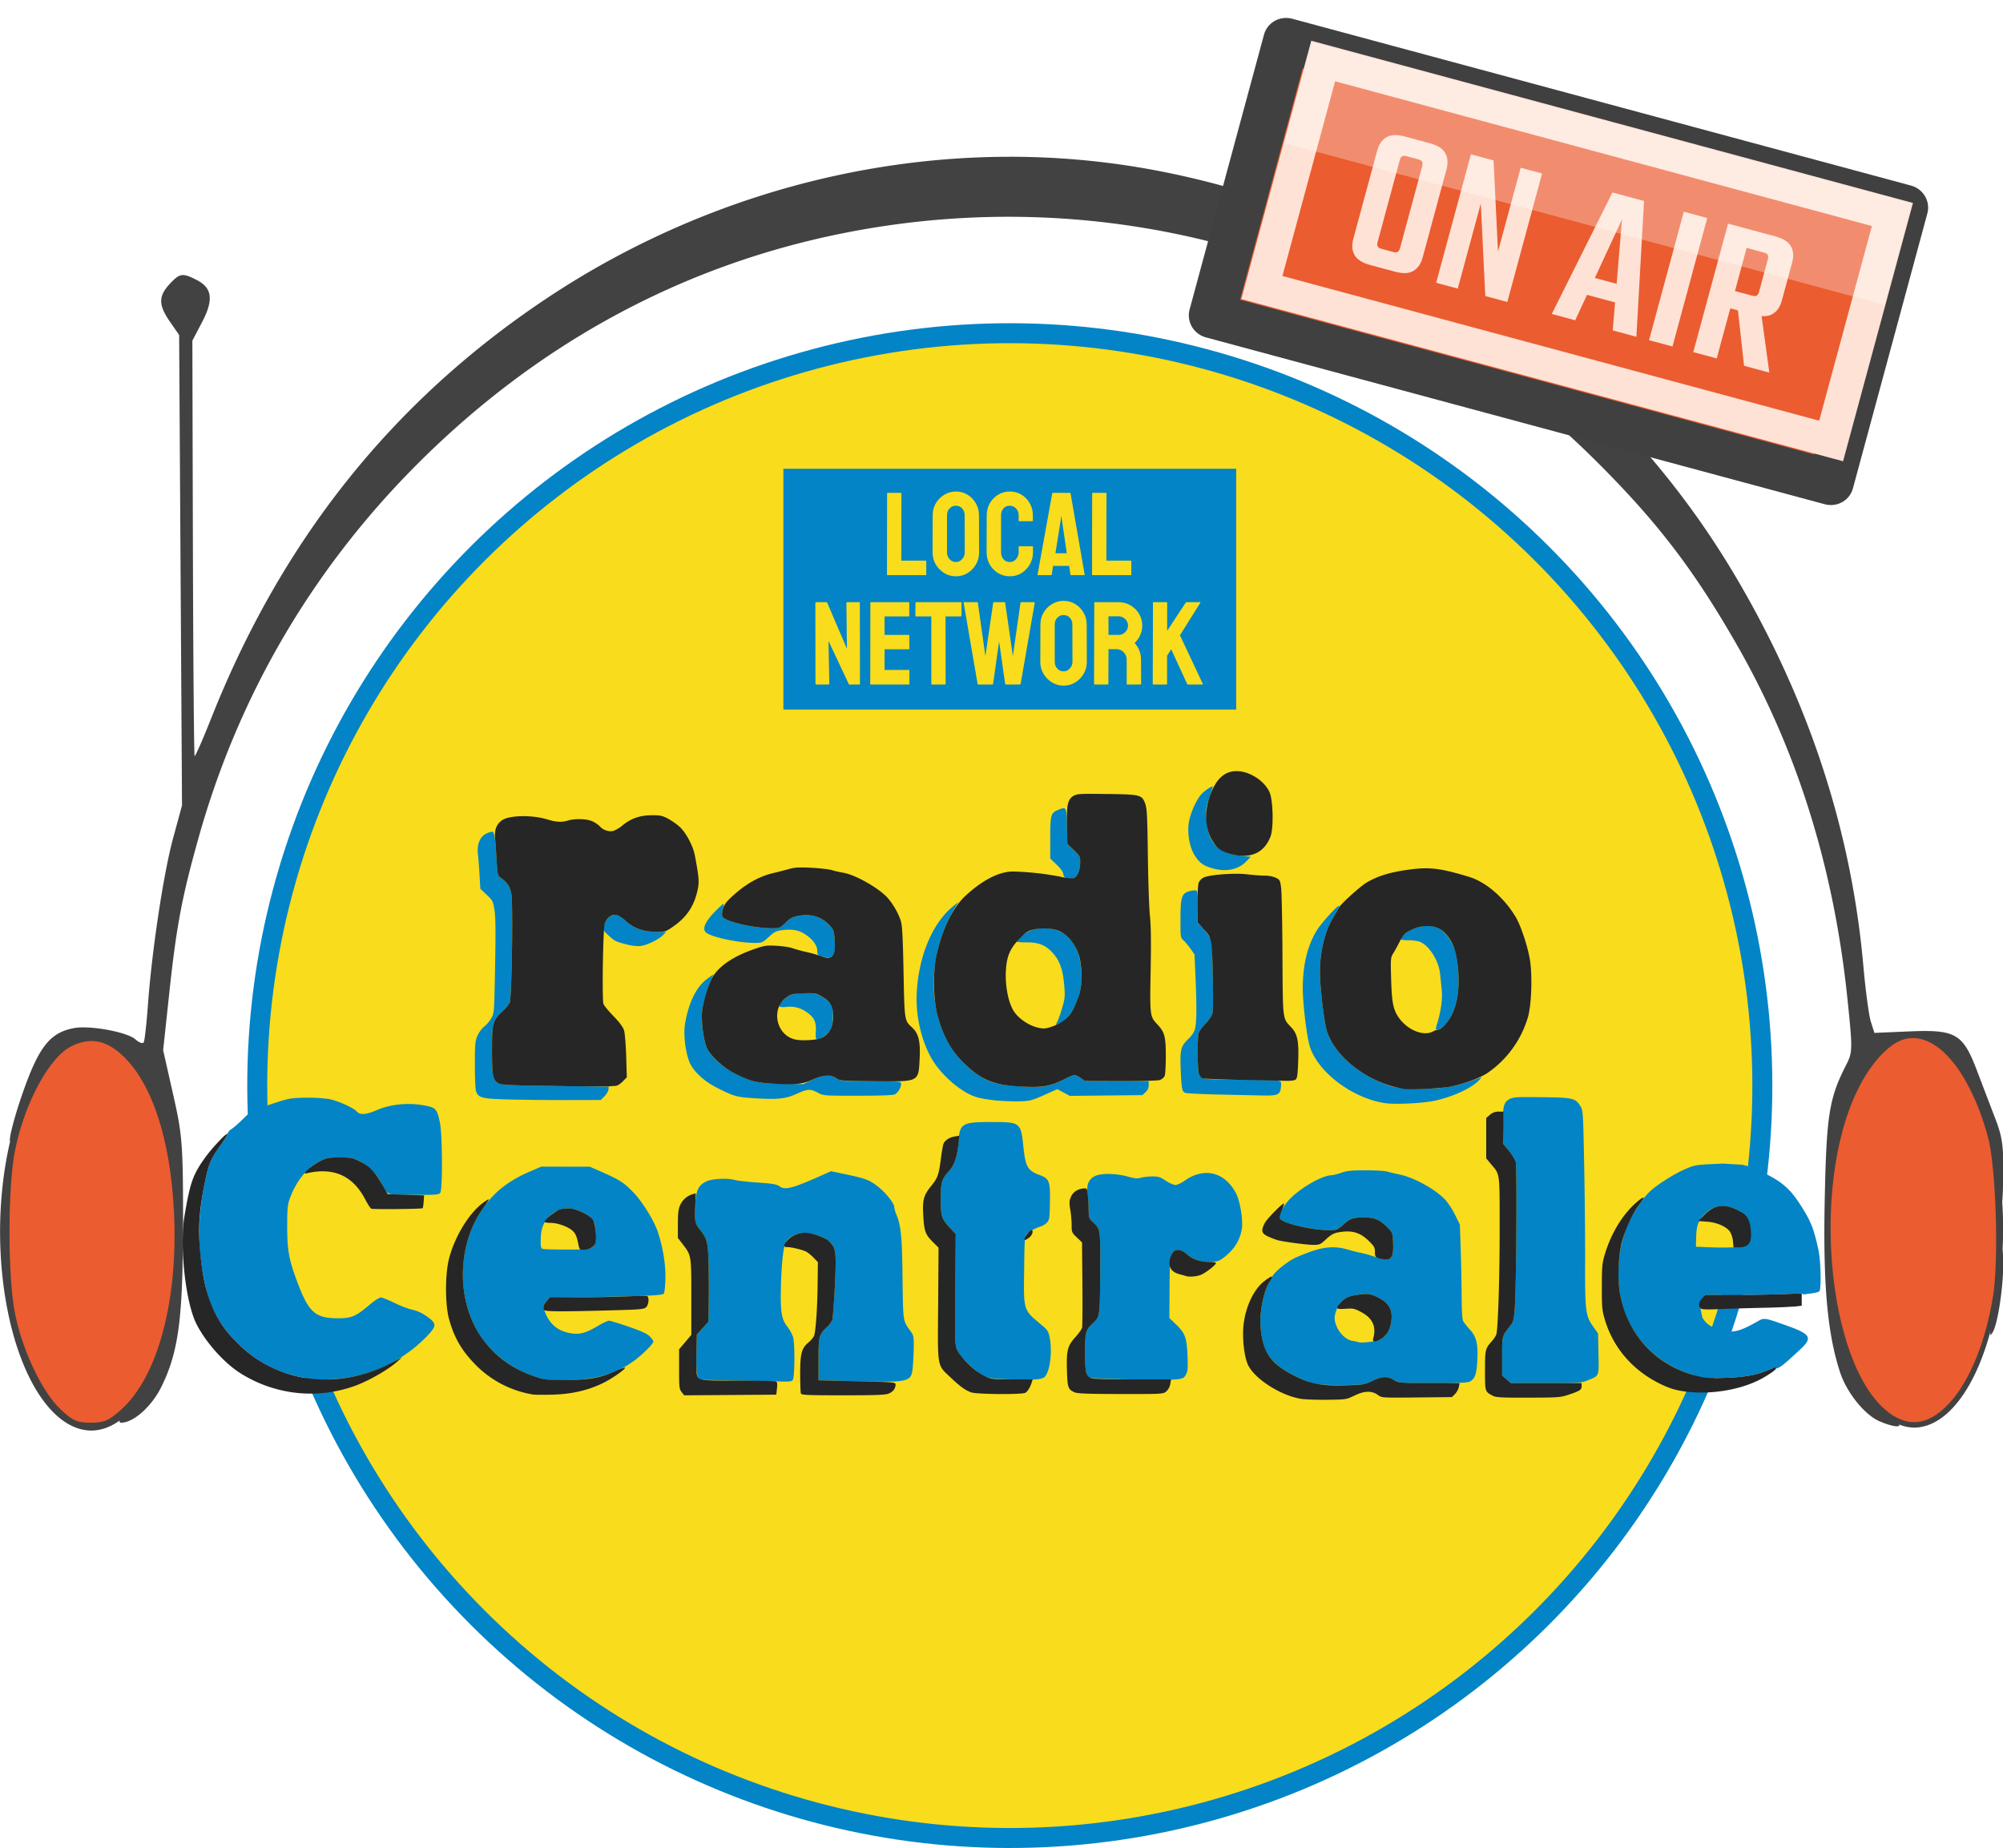
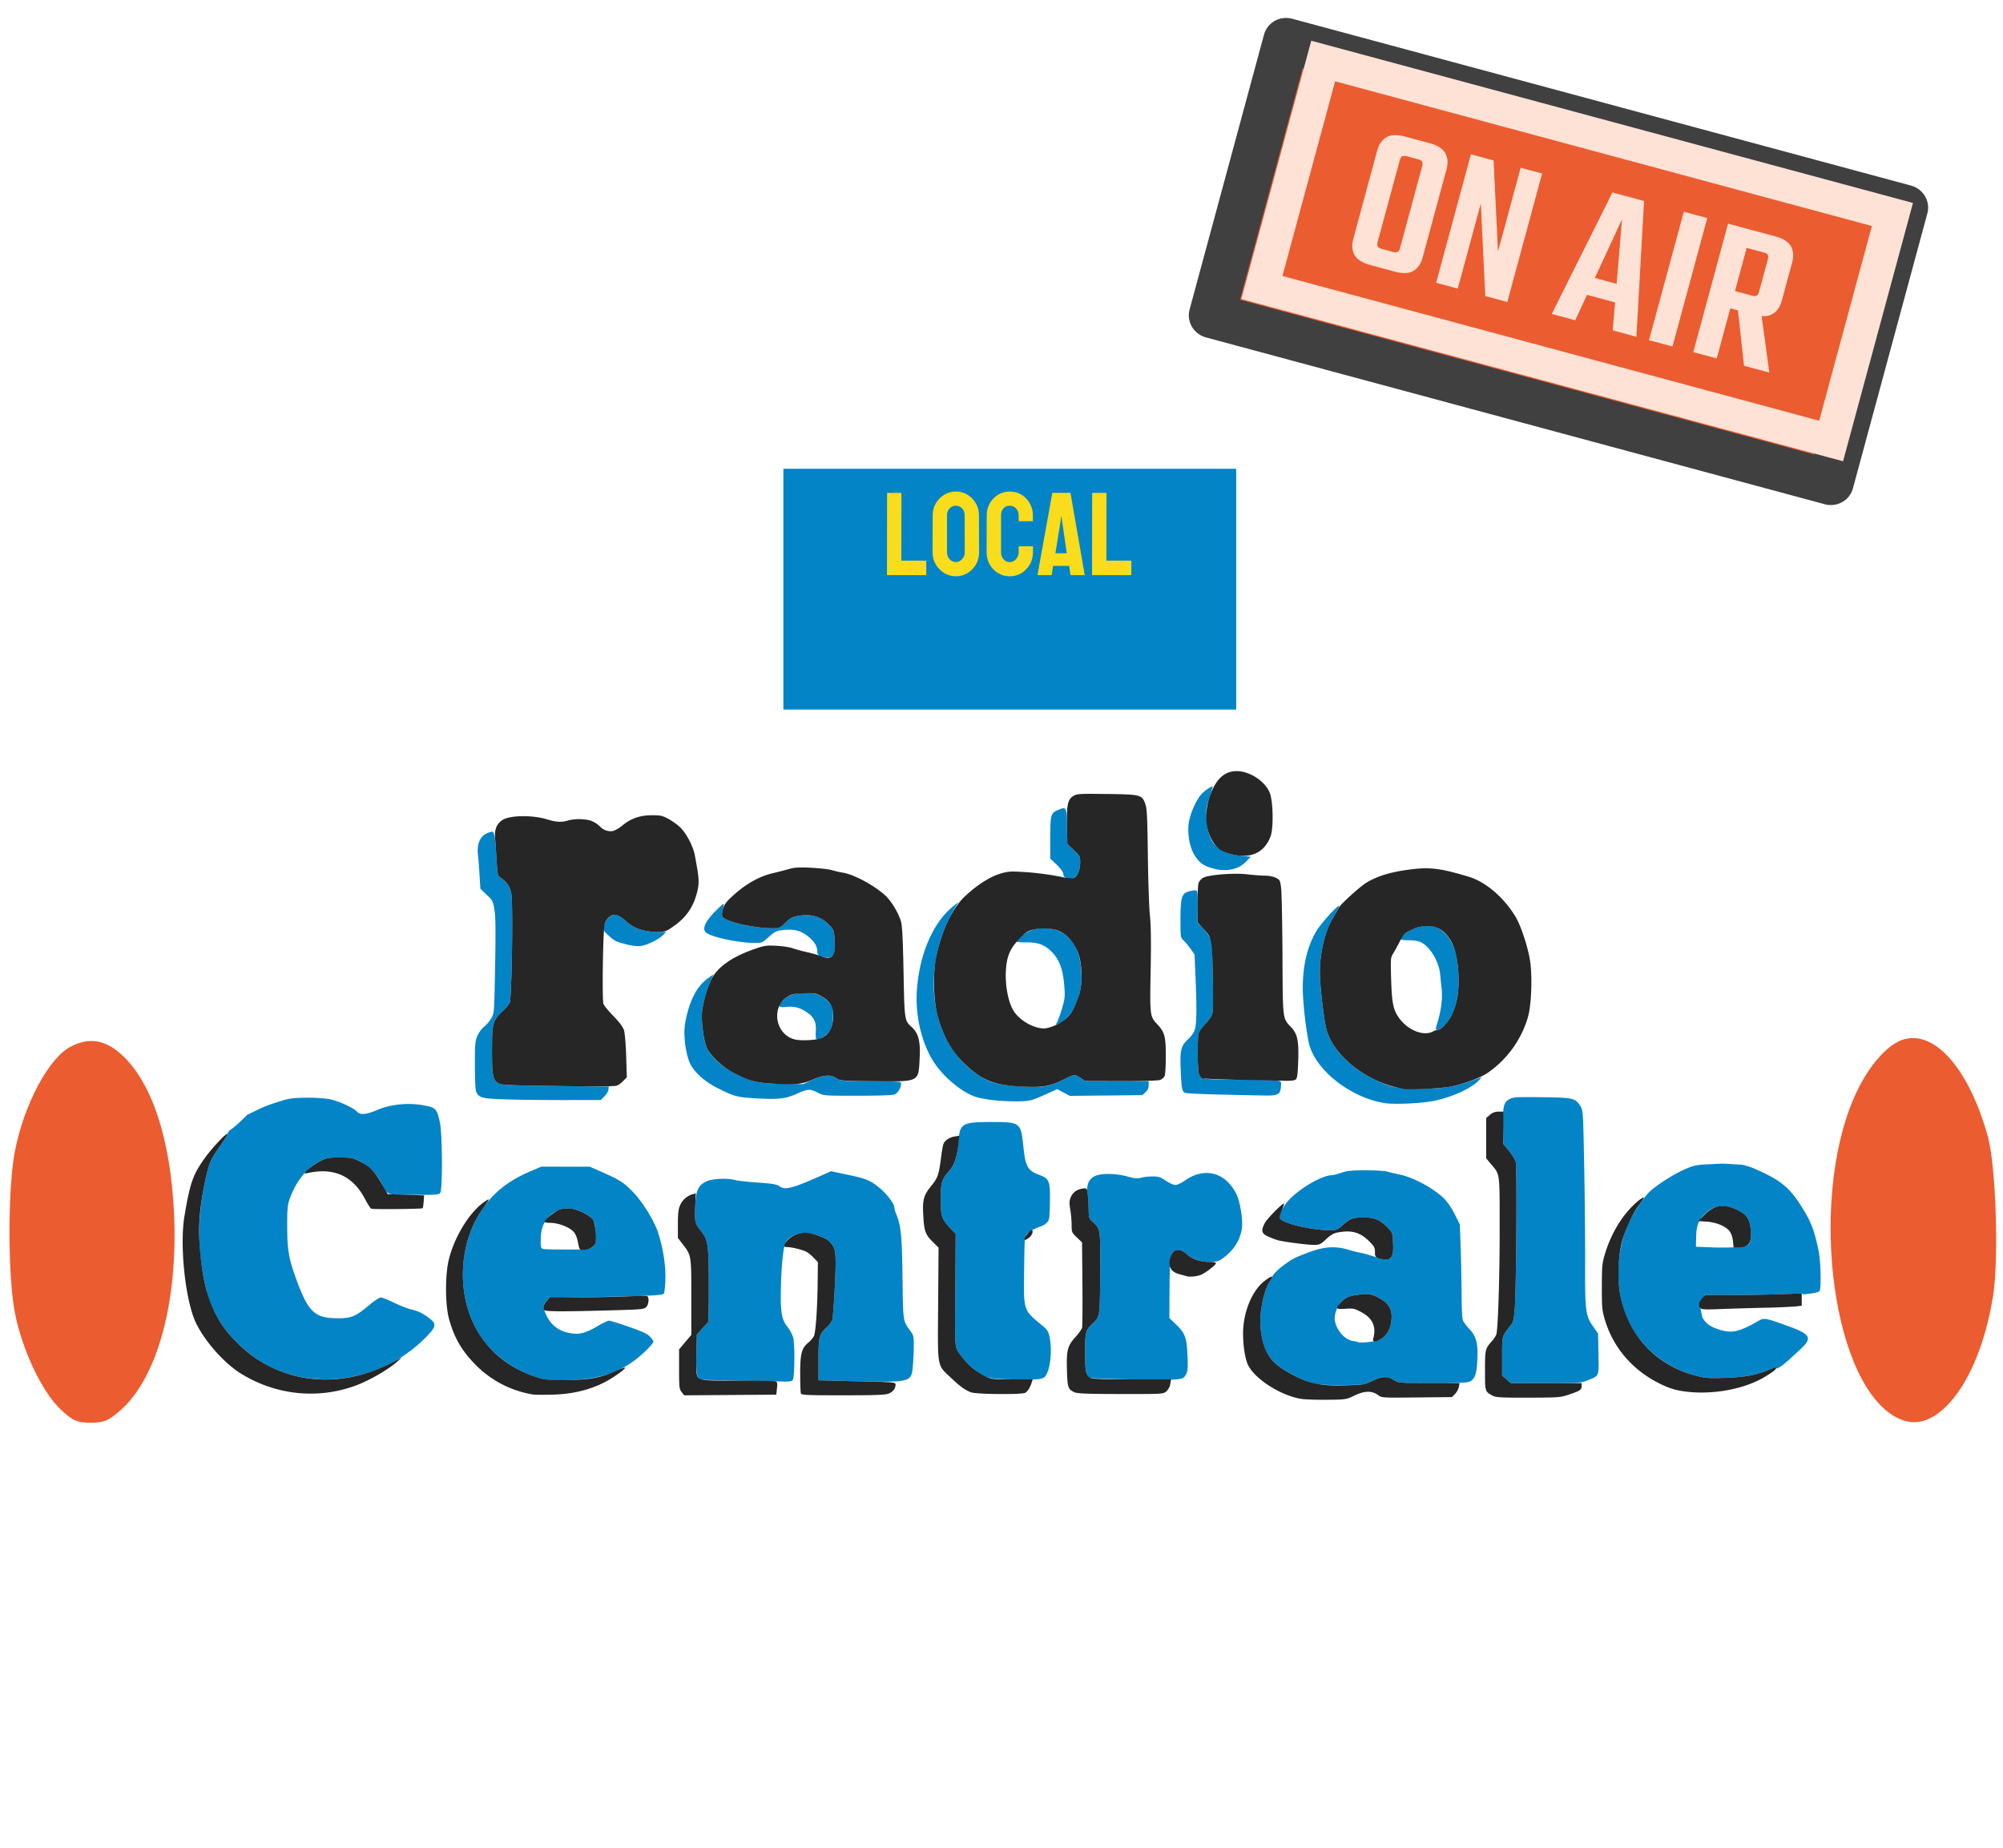
<svg xmlns="http://www.w3.org/2000/svg" xml:space="preserve" width="300.792" height="277.559" viewBox="0 0 300.792 277.559">
  <defs>
    <filter id="a" width="1.096" height="1.211" x="-.06" y="-.079" style="color-interpolation-filters:sRGB">
      <feFlood flood-color="#A3A3A3" flood-opacity="1" result="flood" />
      <feGaussianBlur in="SourceGraphic" result="blur" />
      <feOffset dx="-4.985" dy="4.985" in="blur" result="offset" />
      <feComposite in="flood" in2="offset" operator="in" result="comp1" />
      <feComposite in="SourceGraphic" in2="comp1" result="comp2" />
    </filter>
  </defs>
  <g transform="translate(-446.169 -2127.172)">
-     <circle cx="1196.722" cy="-2042.154" r="113.009" style="fill:#f9dc1b;fill-opacity:1;stroke:#0284c7;stroke-width:3;stroke-linejoin:round;stroke-dasharray:none;stroke-opacity:1" transform="rotate(135)" />
    <path d="M61.833 28.497c-.07 0-.306.161-.44.3-.187.196-.42.694-.496 1.067-.087.423.001 1.009.203 1.344.197.327.363.448.765.555.51.137.987.036 1.286-.27l.196-.201-.316-.03c-.985-.09-1.386-.496-1.443-1.461-.025-.418-.015-.49.119-.88.08-.233.137-.424.126-.424zm-5.955.87c-.05.008-.116.036-.205.073-.27.113-.294.203-.294 1.11v.813l.252.242c.16.153.257.29.267.374.011.094.051.143.137.167l.13.038a.723.723 0 0 0 .136-.043c.161-.061.268-.312.268-.628 0-.23-.014-.257-.255-.488l-.255-.244-.016-.705c-.013-.59-.015-.736-.165-.71zm-22.664.928a.84.84 0 0 0-.242.08c-.249.118-.375.43-.33.818.019.16.048.535.065.832l.032.54.25.237c.237.225.253.256.31.601.045.272.052.835.026 2.235-.035 1.865-.036 1.872-.154 2.076a1.332 1.332 0 0 1-.282.33c-.09.07-.21.23-.266.363-.092.214-.102.33-.102 1.16 0 .509.02.979.046 1.046.1.262.229.295 1.287.324.536.015 1.58.025 2.322.024l1.347-.003.145-.145c.08-.08.151-.2.159-.267l.013-.122-2.113-.024c-1.67-.02-2.14-.039-2.245-.092-.247-.127-.281-.29-.28-1.325.001-1.084.027-1.18.41-1.544.126-.12.256-.273.29-.34.084-.167.142-3.908.068-4.33-.052-.293-.163-.46-.429-.643-.113-.078-.122-.119-.153-.654-.052-.9-.093-1.177-.174-1.177zm27.905 2.332c-.063 0-.185.024-.272.054-.247.087-.294.262-.294 1.102 0 .715.001.722.127.839.07.065.195.216.28.336l.152.219.04.948c.05 1.163.043 1.762-.023 2.012-.032.125-.13.269-.284.416-.286.276-.318.425-.278 1.31.03.661.05.752.172.81.045.022.65.053 1.345.068l1.75.038c.595.012.685-.033.71-.35.017-.212.015-.215-.153-.243-.093-.016-.738-.029-1.433-.029-.695 0-1.342-.022-1.438-.05-.106-.029-.194-.092-.226-.161-.07-.153-.078-1.485-.01-1.664.028-.078.15-.24.269-.362.119-.122.238-.296.266-.389.032-.108.038-.652.018-1.528l-.032-1.36-.138-.22a2.295 2.295 0 0 0-.286-.361l-.148-.142v-.647c0-.646 0-.646-.114-.646zm-9.386.461-.226.185c-.812.665-1.359 1.977-1.432 3.435-.046.92.191 1.936.62 2.65.388.647 1.16 1.3 1.751 1.485.16.05.525.11.81.136.286.025.708.039.937.031.378-.012.465-.036.941-.248l.525-.235.249.134.248.133 1.442-.015 1.441-.015.126-.118a.361.361 0 0 0 .125-.279v-.161H56.768l-.179-.122c-.226-.153-.253-.152-.597.021-.619.313-.837.358-1.56.323-1.08-.053-1.45-.144-1.934-.475-1.056-.722-1.667-1.903-1.741-3.367a5.902 5.902 0 0 1 .816-3.23zm-9.33.076c-.013-.012-.17.13-.35.315-.376.386-.5.66-.367.807.168.186 1.278.43 1.96.43.28 0 .3-.01.553-.238.235-.212.294-.24.558-.272.403-.046.648.004.919.19.283.195.448.43.448.638 0 .13.025.168.133.208.074.027.205.05.29.053.238.006.305-.163.27-.674-.025-.36-.044-.423-.173-.57-.323-.369-.75-.506-1.272-.409-.244.045-.325.09-.511.272-.215.212-.232.219-.522.219-.724 0-1.854-.259-1.976-.452-.035-.054-.033-.143.006-.287.03-.114.045-.218.033-.23zm24.454.082c-.025-.075-.73.701-.905.999-.36.609-.538 1.353-.54 2.261 0 .649.165 1.996.29 2.361.348 1.013 1.68 2.01 2.958 2.213.402.064 1.514.011 2.001-.095.743-.162 1.494-.516 1.775-.836.092-.105.092-.105-.004-.07-.927.347-1.36.428-2.308.435-.895.006-1.152-.042-1.788-.335-.989-.457-1.751-1.225-1.974-1.99-.105-.36-.27-1.756-.27-2.283 0-.868.2-1.66.577-2.28.111-.184.196-.355.188-.38zm-28.757.352c-.19 0-.412.22-.455.45-.03.16-.016.189.173.36.265.241.275.246.69.358.22.06.44.087.585.073.256-.025.74-.26.914-.444l.11-.117h-.338c-.542 0-.936-.134-1.26-.43-.202-.184-.311-.25-.419-.25zm32.238.437c-.152.004-.315.04-.49.105-.268.1-.55.318-.55.424 0 .028.12.047.282.045.156-.002.362.022.458.054.377.124.778.749.83 1.292l.063.622c.036.355-.026.833-.17 1.309-.082.268-.082.279.001.279.149 0 .422-.286.573-.6.232-.479.313-1.087.245-1.829-.044-.478-.085-.67-.19-.9-.25-.547-.598-.813-1.052-.8zm-15.357.105a1.18 1.18 0 0 0-.715.29c-.123.108-.223.212-.223.232 0 .019.18.034.4.033.49-.003.765.113 1.056.443.26.295.383.649.434 1.245.038.451.032.53-.075.9a4.33 4.33 0 0 1-.19.545l-.072.141.135-.05c.47-.178.9-1.057.891-1.819-.01-.778-.163-1.252-.517-1.596a1.209 1.209 0 0 0-.817-.363 1.982 1.982 0 0 0-.307 0zM42 35.964l-.234.168c-.436.313-.743.924-.892 1.776-.072.407-.002 1.072.158 1.507.139.38.571.788 1.125 1.067.658.33.777.363 1.44.405.95.059 1.259.028 1.7-.171.448-.203.546-.208.846-.049.228.121.231.121 1.584.121.89 0 1.396-.018 1.473-.053.174-.08.325-.42.216-.489-.034-.021-.584-.04-1.22-.04-1.124 0-1.164-.004-1.312-.11-.226-.161-.511-.143-.955.063l-.365.168-.777-.012c-.968-.016-1.187-.058-1.812-.354-.562-.266-1.05-.682-1.223-1.04-.154-.318-.261-1.194-.194-1.582.057-.33.219-.863.36-1.185zm3.686.745c-.477-.001-.694.064-.9.27-.255.255-.23.316.119.28.32-.034.587.045.866.257.242.184.317.37.294.73-.022.355.025.386.301.198.283-.192.353-.333.377-.75.018-.339.009-.397-.094-.55a1.213 1.213 0 0 0-.358-.302c-.201-.11-.3-.132-.605-.133zm29.223 4.138c-1.021-.012-1.133-.006-1.288.078-.233.127-.27.29-.253 1.106l.015.683.217.264c.12.145.24.34.269.434.059.198.027 5.072-.039 5.86-.036.44-.056.509-.186.672-.321.404-.314.377-.314 1.2v.76l.171.151.172.15h1.395c1.346 0 1.405-.004 1.671-.112.459-.187.437-.133.42-1.05l-.016-.805-.209-.298c-.288-.409-.313-.625-.306-2.544.004-.869-.013-2.577-.036-3.797-.042-2.175-.044-2.222-.15-2.394-.2-.323-.281-.342-1.533-.358zm-49.094.02c-.51.006-.672.027-1.01.134-.565.179-.571.19-.862.32l-.46.222-.282.273c-.155.15-.347.306-.427.348-.042.066-.066.097-.106.16l.02-.015c.016.016-.101.21-.26.432-.417.584-.479.732-.642 1.53-.316 1.546-.286 2.847.1 4.363.325 1.278 1.529 2.568 2.884 3.093 1.979.765 4.378.183 5.891-1.43.355-.378.344-.472-.09-.767a1.545 1.545 0 0 0-.54-.24c-.141-.027-.456-.147-.7-.267-.245-.12-.49-.218-.544-.218-.055 0-.238.115-.407.256-.604.507-.748.57-1.301.57-.907 0-1.164-.234-1.624-1.47-.323-.87-.387-1.224-.39-2.15-.002-.684.013-.872.088-1.093.24-.703.697-1.278 1.22-1.534.264-.128.34-.142.778-.142.43 0 .519.016.777.136.345.162.672.49.888.892.264.494.15.453 1.272.457.898.004 1-.004 1.057-.081.097-.133.087-2.307-.012-2.784-.118-.564-.16-.608-.671-.696-.615-.106-1.293-.037-1.806.183-.458.197-.695.215-.829.064-.132-.15-.752-.427-1.105-.494a6.105 6.105 0 0 0-.907-.051zm-3.147 1.457c-.057.04-.11.085-.164.128l-.705 1.164c.231-.316.513-.73.869-1.292zm30.378-.491c-1.171 0-1.265.056-1.315.788-.037.55-.148.902-.36 1.144-.313.357-.341.448-.341 1.129 0 .697.027.782.375 1.157l.217.234-.015 2.22c-.015 2.197-.014 2.22.09 2.413.137.254.27.406.596.681.496.42.542.433 1.53.46 1.006.029 1.261.005 1.361-.125.2-.26.281-1.034.166-1.572-.043-.202-.092-.279-.271-.428-.786-.654-.757-.563-.736-2.264.014-1.199.021-1.292.11-1.39.09-.1.36-.243.59-.313a.595.595 0 0 0 .207-.142c.096-.103.106-.17.116-.821.014-.83-.023-.921-.43-1.073-.456-.17-.542-.327-.626-1.134-.099-.948-.12-.964-1.264-.964zm29.046 1.652-.555.027c-.497.024-.596.045-.944.198-.458.2-1.134.633-1.409.899-.257.249-.611.78-.822 1.232-.49 1.05-.55 2.511-.148 3.581.462 1.23 1.525 2.166 2.839 2.498.363.091.499.1 1.165.077.777-.028 1.232-.114 1.727-.326.263-.112.176-.023.267-.047.141-.006.326-.16.983-.774.477-.446.392-.59-.55-.925-.9-.32-.9-.32-1.161-.172-.736.418-1.013.481-1.492.339-.355-.106-.557-.227-.707-.496l-.1-.485h.194v-.347h-.033l.052-.057h1.035c.57 0 1.432-.014 1.917-.031l.883-.032.073.04.288-.037c.159-.02.312-.059.34-.087.083-.083.06-1.181-.033-1.626-.185-.882-.324-1.218-.797-1.926-.422-.63-.806-.917-1.79-1.339-.213-.09-.408-.125-.438-.139zm-46.932.121-.436.187c-.871.372-1.45.83-1.91 1.508-1.095 1.617-1.014 3.958.185 5.38a4.304 4.304 0 0 0 2.314 1.381c.107.023.533.034.948.024 1.107-.025 1.879-.253 2.579-.762.331-.241.773-.68.773-.767 0-.028-.06-.116-.134-.195-.102-.11-.301-.205-.833-.39-.385-.134-.742-.244-.793-.244-.052 0-.24.086-.418.192-.475.282-.71.355-1.029.317-.523-.062-.872-.318-1.074-.788-.118-.277-.116-.317.027-.487l.12-.141 1.836-.035c2.106-.039 2.642-.065 2.71-.132.027-.027.057-.282.065-.568.017-.554-.088-1.224-.29-1.856-.152-.472-.627-1.24-1.004-1.623-.37-.377-.518-.472-1.213-.78l-.499-.22h-.961zm32.748.146c-.558 0-.737.018-.967.097a1.922 1.922 0 0 1-.384.099c-.353.005-1.153.45-1.61.896-.301.292-.504.666-.445.82.072.186 1.268.469 1.984.469.265 0 .297-.013.527-.218.286-.254.391-.29.85-.29.4 0 .625.1.924.409.192.197.195.207.212.612.028.675-.09.759-.754.534a4.705 4.705 0 0 0-.535-.15 5.438 5.438 0 0 1-.495-.125c-.483-.144-.914-.124-1.465.07-.254.09-.55.21-.66.265-.372.19-.887.626-.892.756a.593.593 0 0 1-.094.17c-.235.332-.418 1.213-.372 1.792.063.792.23 1.161.714 1.569.314.265 1.168.669 1.53.724.156.024.645.039 1.086.033.795-.01.805-.011 1.118-.165.38-.188.58-.196.853-.036.204.12.21.12 1.539.124.968.002 1.369-.013 1.466-.057.207-.094.28-.294.308-.844.034-.663-.036-.946-.304-1.236a2.259 2.259 0 0 1-.26-.327c-.035-.068-.057-.439-.06-1.02a75.674 75.674 0 0 0-.037-1.865l-.033-.952-.188-.38a3.076 3.076 0 0 0-.381-.592c-.389-.42-1.232-.89-1.83-1.016a8.717 8.717 0 0 1-.49-.116c-.093-.028-.478-.05-.855-.05zm-21.24.036-.333.15c-1.198.534-1.486.61-1.709.452-.116-.083-.264-.108-.867-.151-.4-.028-.802-.073-.894-.099-.304-.087-.915-.059-1.146.053-.328.159-.413.344-.443.966-.03.621-.013.704.188.954.28.349.32.508.34 1.332.01.414.013 1.105.007 1.537l-.012.784-.23.257-.232.256-.015.75c-.014.662.008.878.106 1.041.004.006.684.023 1.513.038.828.015 1.651.033 1.828.038.229.008.338-.009.379-.057.08-.098.092-1.45.014-1.71a1.498 1.498 0 0 0-.224-.409c-.235-.296-.283-.589-.259-1.578.023-.965.102-1.647.208-1.81.104-.159.345-.295.585-.331.3-.045.87.107 1.074.286.263.23.306.358.307.917 0 .508-.087 2.004-.13 2.224-.014.067-.108.2-.21.297-.323.307-.341.378-.341 1.3v.822l1.566.035c2.089.048 2.125.038 2.182-.59.019-.21.035-.569.037-.799.004-.386-.007-.432-.137-.612-.295-.408-.287-.348-.309-2.105-.02-1.668-.062-2.083-.252-2.536a.964.964 0 0 1-.075-.266c0-.16-.355-.603-.677-.846-.337-.254-.467-.302-1.322-.481zm14.926.07c-.283-.001-.581.098-.872.305-.133.094-.3.172-.371.172-.071 0-.243-.076-.382-.17-.215-.145-.294-.17-.527-.17-.15 0-.357.023-.457.051-.148.041-.25.032-.538-.048-.455-.128-1.055-.135-1.296-.015-.245.123-.341.352-.29.692.022.147.042.429.044.625.003.342.01.365.167.51.305.285.299.241.29 2.006-.01 1.763-.008 1.75-.308 2.033-.27.255-.291.34-.291 1.137 0 .74.036.935.188 1.01.043.022.79.05 1.658.064 2.027.03 2.046.03 2.167-.205.066-.127.076-.258.056-.74-.03-.714-.093-.888-.452-1.235l-.268-.258.006-1.166c.002-.654.027-1.228.055-1.308.101-.292.353-.312.647-.053.345.303 1.047.405 1.352.196.457-.312.725-.701.814-1.182.063-.34-.055-1.101-.221-1.43-.272-.535-.699-.819-1.17-.821zm20.425 1.32c.213-.015.445.04.696.168.341.173.454.352.494.78.034.362-.015.555-.157.62-.136.061-.783.092-1.414.067l-.608-.024.01-.4c.013-.47.103-.684.397-.95a.96.96 0 0 1 .582-.26zm-45.899.09c.217-.018.452.037.706.165.375.189.461.319.491.74.031.435-.005.573-.174.66-.104.054-.335.07-.983.068-.466 0-.885-.012-.932-.024-.092-.024-.103-.09-.086-.501.014-.341.14-.62.381-.837a.997.997 0 0 1 .597-.271zm31.945 3.408c.09.016.175.053.323.124.477.228.627.532.52 1.06-.06.298-.206.5-.453.628-.13.068-.73.135-.834.093a1.82 1.82 0 0 0-.232-.05c-.232-.039-.482-.257-.613-.536-.117-.248-.127-.413-.04-.656.154-.429.416-.604.988-.659.16-.015.253-.02.341-.004z" style="fill:#0284c7;fill-opacity:1" transform="matrix(3.78 0 0 3.78 394.552 2137.571)" />
    <path d="M62.784 27.89c-.49 0-.83.32-1.07 1.007-.219.63-.178 1.292.107 1.76.188.308.328.412.697.518.785.225 1.36-.02 1.613-.69.126-.332.103-1.424-.037-1.749-.198-.459-.797-.846-1.31-.846zm-5.17.909c-1.094-.014-1.176-.009-1.322.082-.22.138-.267.363-.248 1.201l.015.699.255.244c.241.231.255.258.255.488 0 .304-.107.567-.254.623-.076.029-.248.013-.524-.049a11.412 11.412 0 0 0-1.894-.208c-.555.004-1.21.34-1.89.97-.511.473-.933 1.35-1.155 2.4-.138.654-.116 1.728.05 2.354.219.825.57 1.445 1.107 1.949.649.61 1.123.804 2.107.864.965.059 1.231.015 1.876-.31.343-.174.371-.175.595-.023l.178.12 1.423.004c.842.002 1.476-.017 1.551-.045a.386.386 0 0 0 .18-.145c.03-.055.051-.399.051-.806 0-.78-.046-.952-.342-1.265-.289-.304-.294-.35-.26-2.126.021-1.132.013-1.781-.028-2.173-.033-.308-.07-1.388-.083-2.402-.02-1.574-.035-1.874-.106-2.064-.13-.352-.185-.366-1.537-.383zm-18.073.844c-.472.005-.82.127-1.157.406-.129.107-.307.207-.395.224a.586.586 0 0 1-.513-.198 1.067 1.067 0 0 0-.263-.18c-.219-.111-.699-.13-1-.04-.246.074-.471.062-.805-.043-.607-.19-1.536-.172-1.818.037-.218.16-.297.382-.265.737.016.174.044.573.062.886.032.535.042.576.155.654.265.183.376.35.428.642.074.423.016 4.164-.067 4.33a1.799 1.799 0 0 1-.29.34c-.384.365-.41.461-.411 1.545-.001 1.034.033 1.198.28 1.325.104.053.576.073 2.245.093a89.57 89.57 0 0 0 2.178.012c.036-.007.12-.013.187-.013.076 0 .189-.066.294-.171l.171-.172-.025-.836c-.014-.46-.053-.925-.085-1.03-.04-.13-.177-.316-.414-.56-.196-.2-.377-.421-.404-.49-.06-.16-.018-2.972.049-3.19a.606.606 0 0 1 .173-.255c.206-.163.363-.127.668.152.322.294.718.43 1.25.43.308 0 .343-.012.643-.221.493-.345.779-.75.925-1.31.11-.423.102-.564-.079-1.518-.07-.37-.347-.89-.596-1.12a2.674 2.674 0 0 0-.473-.333c-.224-.118-.312-.136-.648-.133zm5.802 2.079c-.132.007-.23.025-.336.056-.147.042-.432.116-.632.163-.573.134-1.108.44-1.645.937-.231.215-.31.326-.357.5-.042.156-.045.248-.01.303.122.194 1.252.452 1.976.452.29 0 .307-.007.522-.219.186-.183.267-.227.511-.272.522-.097.949.04 1.272.409.13.147.148.21.173.57.044.637-.105.8-.561.614a4.934 4.934 0 0 0-.545-.152 6.374 6.374 0 0 1-.583-.16c-.107-.039-.391-.08-.632-.093-.403-.021-.473-.01-.9.14-.893.314-1.476.738-1.697 1.231a5.195 5.195 0 0 0-.34 1.138c-.067.388.04 1.263.194 1.581.15.311.65.76 1.094.983.595.299.819.36 1.455.401.925.06 1.22.032 1.634-.153.435-.195.727-.213.944-.058.142.102.198.106 1.537.118 1.788.016 1.726.048 1.775-.94.033-.641-.05-.967-.304-1.198-.302-.274-.299-.255-.337-2.201-.025-1.312-.053-1.843-.103-2.011-.106-.352-.382-.808-.624-1.032-.43-.396-1.25-.837-1.681-.904a3.933 3.933 0 0 1-.436-.1c-.12-.036-.492-.079-.826-.095a5.414 5.414 0 0 0-.538-.008zm24.82.032c-.175.007-.36.026-.573.056-.715.098-1.194.246-1.63.5-.252.147-1.029.847-1.11 1-.035.065-.14.25-.235.41-.33.56-.523 1.362-.523 2.178 0 .533.164 1.928.27 2.291.312 1.07 1.664 2.1 3.058 2.326.278.045 1.508-.015 1.87-.09.593-.126 1.212-.36 1.504-.571a4.087 4.087 0 0 0 1.561-2.183c.149-.507.185-1.734.07-2.345-.105-.562-.365-1.327-.563-1.653-.468-.773-1.184-1.384-1.857-1.586-.87-.261-1.315-.353-1.842-.333zm-7.408.215c-.508.001-1.12.066-1.29.153a.454.454 0 0 0-.189.203c-.028.073-.048.458-.045.857l.006.725.181.198c.393.427.383.382.418 1.898.02.877.014 1.42-.018 1.528-.027.093-.146.267-.265.389-.12.121-.24.284-.27.362-.067.178-.059 1.51.01 1.661a.348.348 0 0 0 .13.15c.042.02.723.05 1.51.065.79.015 1.588.032 1.777.037.215.007.372-.012.42-.05.061-.049.081-.198.1-.74.028-.795-.03-1.073-.279-1.337-.346-.368-.333-.255-.346-2.842-.007-1.283-.03-2.485-.052-2.672-.038-.325-.048-.344-.21-.425-.1-.05-.28-.086-.438-.086-.147 0-.46-.023-.697-.052a3.828 3.828 0 0 0-.453-.022zm7.73 2.08a.943.943 0 0 1 .616.315c.287.327.417.699.479 1.372.068.742-.013 1.35-.245 1.83-.142.294-.422.599-.551.599a.64.64 0 0 0-.205.073c-.364.19-.961-.038-1.315-.502-.255-.334-.314-.607-.342-1.572-.024-.838-.022-.863.09-1.043.062-.102.18-.317.261-.477.13-.259.18-.31.431-.435a1.41 1.41 0 0 1 .78-.16zm-15.486.095c.28-.018.576.02.753.105.407.195.736.673.82 1.188.088.534.065 1.023-.065 1.395-.24.688-.422.92-.895 1.143-.175.082-.38.14-.486.14-.394-.006-.9-.282-1.16-.636-.238-.323-.384-1.016-.349-1.66.032-.577.166-.887.555-1.284.246-.252.325-.302.558-.354.084-.02.176-.031.269-.037zm-9.415 2.575c.436-.014.483-.006.708.12.334.187.463.394.463.738 0 .483-.13.744-.456.913-.173.09-.81.126-1.07.06-.762-.19-.955-1.258-.306-1.687.17-.112.252-.13.661-.144zm27.604 4.701a.488.488 0 0 0-.34.126l-.149.126v1.605l.194.232c.359.428.34.284.34 2.6.001 1.824-.06 3.804-.126 4.142-.012.061-.095.192-.184.292-.263.295-.272.335-.272 1.166 0 .846-.004.836.315 1.004.123.064.348.076 1.409.073 1.222-.004 1.275-.008 1.628-.128.432-.147.486-.185.486-.337v-.115h-2.815l-.172-.151-.171-.15v-.761c0-.823-.007-.796.314-1.2.13-.163.15-.233.186-.673.066-.787.097-5.661.039-5.859-.028-.093-.15-.29-.271-.437l-.22-.267V41.42zm-50.5.889c-.045-.046-.635.583-.907.97-.467.66-.574.968-.798 2.295-.2 1.192.045 3.426.472 4.274.358.714 1.062 1.513 1.704 1.937a5.255 5.255 0 0 0 2.25.807 5.17 5.17 0 0 0 2.387-.29c.556-.208 1.31-.647 1.664-.969l.17-.154-.364.193c-2.095 1.115-4.437.872-6.041-.627-1.074-1.003-1.493-2.026-1.636-4.005-.058-.786 0-1.498.198-2.469.163-.798.225-.946.642-1.53.159-.222.276-.416.26-.432zm29.078.069-.184.03c-.227.037-.413.17-.457.327a6.539 6.539 0 0 0-.09.556c-.083.637-.128.766-.371 1.064-.313.384-.363.56-.331 1.159.035.65.081.783.369 1.072l.24.24-.016 2.24c-.02 2.591-.053 2.397.5 2.923.372.353.58.503.814.587.219.078 2.005.092 2.146.017.094-.05.199-.22.261-.424l.034-.11h-.817c-.759 0-.834-.009-1.06-.116-.413-.196-.904-.651-1.106-1.025-.104-.192-.105-.216-.09-2.414l.015-2.22-.217-.233c-.348-.375-.375-.46-.375-1.157 0-.681.028-.772.34-1.129.199-.225.31-.556.363-1.076zm-24.613.864c-.434 0-.517.015-.761.135-.329.161-.773.546-.576.499 1.075-.26 1.852.079 2.346 1.026.1.192.209.36.242.375.074.032 2.01.014 2.043-.019.013-.013.03-.134.04-.267l.017-.243-.722-.024-.723-.025-.2-.35c-.306-.536-.52-.763-.892-.946-.304-.15-.36-.16-.814-.16Zm29.621 1.227a.423.423 0 0 0-.083.005c-.239.028-.408.144-.491.336-.067.153-.07.232-.024.51.03.18.053.458.053.615 0 .275.01.296.207.484l.206.197.015 1.64c.008.902.002 1.69-.013 1.751-.016.061-.136.23-.267.375-.313.345-.357.52-.334 1.32.02.691.044.758.308.873.11.049.553.065 1.831.066 1.68.002 1.686.001 1.811-.107a.518.518 0 0 0 .155-.292l.03-.182h-1.535c-1.021 0-1.574-.018-1.653-.054-.193-.088-.226-.24-.226-1.02 0-.797.021-.882.291-1.137.3-.283.298-.27.308-2.032.009-1.766.015-1.722-.29-2.007-.156-.145-.164-.168-.168-.51a6.253 6.253 0 0 0-.036-.6c-.024-.177-.032-.225-.095-.231zm-15.476.2-.122.03a.792.792 0 0 0-.498.433c-.071.156-.09.318-.092.753v.554l.192.25c.344.446.342.435.342 2.104v1.498l-.243.287-.243.287v.785c0 .722.008.796.101.914l.101.129 1.83-.013 1.83-.013.026-.252c.023-.224.014-.256-.073-.279-.054-.014-.736-.026-1.516-.027-1.531 0-1.532 0-1.598-.264-.015-.062-.02-.44-.012-.84l.016-.726.23-.256.231-.257.012-.784c.006-.432.003-1.123-.007-1.537-.02-.824-.06-.983-.34-1.332-.2-.249-.216-.33-.19-.935zm37.642.165c-.053.007-.246.155-.436.346-.469.47-.854 1.136-1.077 1.861-.122.397-.132.491-.134 1.326-.003.798.01.942.109 1.284.324 1.122 1.09 2.026 2.173 2.568.393.197.655.277 1.067.327 1.105.133 2.36-.11 3.17-.613.341-.213.434-.294.389-.339-.013-.012-.126.021-.251.075-.499.214-.952.3-1.73.328-.667.023-.803.014-1.166-.077-1.61-.407-2.755-1.64-3.041-3.275-.101-.58-.067-1.498.078-2.05.117-.447.416-1.104.65-1.43.089-.122.178-.252.2-.288.018-.033.016-.046-.001-.043zm-45.91.085c-.028.016-.073.047-.133.088-.583.401-1.177 1.363-1.408 2.277-.153.61-.151 1.802.004 2.371.2.732.49 1.24 1.022 1.79a4.13 4.13 0 0 0 2.314 1.215c.08.013.43.016.777.006.754-.02 1.396-.167 1.991-.453.362-.175.933-.573.887-.62-.012-.01-.16.044-.332.12-.624.283-1.097.37-2.012.37-.78.001-.849-.007-1.239-.137-1.088-.364-1.932-1.082-2.408-2.048-.704-1.427-.568-3.319.331-4.606.234-.335.293-.42.207-.373zm31.633.158c-.041-.042-.674.6-.761.771-.162.317-.131.42.161.547.14.062.31.125.377.14.282.068 1.154.18 1.395.18.243 0 .277-.015.502-.225.17-.159.3-.236.447-.265.552-.106.885-.02 1.239.322.226.22.255.27.255.447 0 .173.017.206.134.248.073.027.204.05.29.053.248.006.319-.147.298-.649-.017-.405-.02-.415-.212-.612-.3-.31-.523-.408-.923-.409-.46 0-.565.036-.85.29-.231.205-.263.218-.528.218-.723 0-1.913-.283-1.985-.473-.016-.04.018-.184.076-.319.057-.135.095-.254.085-.264zm17.32.1c-.22.029-.418.142-.612.341l-.243.25.34.025c.39.028.766.19.915.397a.926.926 0 0 1 .119.376l.023.247h.186c.424 0 .547-.17.5-.686-.04-.43-.154-.608-.495-.781-.275-.14-.514-.196-.733-.168zm-45.67.092a1.231 1.231 0 0 0-.418.039c-.178.058-.605.405-.605.491 0 .023.107.042.238.042.3 0 .734.163.903.34.087.091.146.228.185.431.056.294.059.298.218.298.223 0 .44-.123.478-.272.057-.227-.011-.796-.111-.935-.127-.175-.6-.406-.888-.434zm18.322.864c-.055 0-.23.199-.268.303-.04.113.023.108.18-.015.119-.094.178-.288.088-.288zm-8.997.099a.999.999 0 0 0-.665.265c-.19.189-.211.318-.052.307.14-.01.607.1.766.182.067.034.198.141.291.238l.17.177-.008.738c-.011 1.12-.08 2.082-.156 2.217a1.12 1.12 0 0 1-.213.24c-.27.228-.325.433-.326 1.229 0 .392.012.747.028.79.026.068.22.077 1.678.077 1.311 0 1.682-.014 1.813-.07.173-.071.27-.2.27-.359 0-.091-.059-.096-1.531-.13l-1.53-.037v-.822c0-.92.018-.992.34-1.298.103-.098.197-.231.21-.298.044-.22.131-1.716.13-2.224 0-.546-.039-.67-.283-.902-.145-.137-.67-.318-.932-.32zm14.785.683c-.112.01-.2.093-.253.244-.137.392-.02.63.357.726.108.028.218.059.245.068.12.045.432.02.593-.048.197-.082.597-.393.597-.464 0-.025-.096-.045-.215-.045-.386 0-.7-.102-.926-.3-.15-.133-.286-.192-.398-.181zm3.753 1.061c-.042 0-.146.065-.308.193-.435.344-.767 1.09-.82 1.843-.035.495.045 1.148.177 1.449.248.565 1.307 1.247 2.135 1.375.149.023.61.038 1.023.034.747-.008.756-.01 1.092-.172.395-.19.686-.194.93-.013.143.106.167.108 1.539.093l1.392-.014.122-.121a.65.65 0 0 0 .153-.28l.031-.157-1.208-.002c-1.198-.001-1.21-.003-1.403-.121-.26-.16-.47-.151-.85.035-.302.148-.347.156-1.01.175-.997.028-1.373-.035-1.986-.327-1.04-.497-1.368-.951-1.452-2.008-.046-.58.137-1.46.372-1.792.09-.127.112-.19.07-.19zm21.058.668-.883.032a64.55 64.55 0 0 1-1.917.031H81.4l-.123.134c-.134.144-.158.298-.063.394.045.045.218.054.669.035.334-.015 1.12-.039 1.748-.054a27.49 27.49 0 0 0 1.373-.055l.23-.029v-.244zm-17.168.032a1.245 1.245 0 0 0-.34.006c-.426.041-.622.12-.809.326-.22.24-.195.273.189.246.307-.022.357-.012.632.134.444.237.6.572.477 1.032-.042.156.035.176.248.065.24-.125.386-.33.446-.625.107-.527-.043-.832-.52-1.06a1.301 1.301 0 0 0-.323-.124zm-28.707.072c-.034-.01-.389-.005-.79.013-.4.018-1.257.035-1.902.038l-1.174.006-.126.15c-.126.149-.147.222-.1.344.026.07.732.073 2.883.011.975-.027 1.096-.04 1.178-.122.104-.104.125-.41.03-.44z" style="fill:#262626;fill-opacity:1" transform="matrix(3.78 0 0 3.78 394.552 2137.571)" />
    <g style="stroke-width:35.2;stroke-dasharray:none">
      <path d="M531.645 868.305h291.843v155.244H531.645z" style="fill:#0284c7;fill-opacity:1;stroke-width:35.2;stroke-linejoin:round;stroke-dasharray:none;stroke-opacity:.453" transform="matrix(.233 0 0 .233 439.937 1995.263)" />
      <g style="fill:#f9dc1b;fill-opacity:1;stroke-width:34.436;stroke-dasharray:none">
        <path d="M496.76 504.606h-24.135q-.292 0-.292-.365l.073-51.224q0-.365.365-.365h8.312q.365 0 .365.365l-.073 42.401h15.386q.364 0 .364.365v8.458q0 .365-.364.365zm19.032.729q-3.974 0-7.328-2.042-3.318-2.042-5.36-5.432-2.005-3.427-2.005-7.51l.073-23.662q0-4.156 2.005-7.474 1.969-3.354 5.323-5.36 3.354-2.041 7.292-2.041 4.083 0 7.328 2.005 3.281 2.005 5.25 5.396 2.005 3.354 2.005 7.474l.073 23.661q0 4.084-1.969 7.474-2.005 3.427-5.323 5.47-3.317 2.04-7.364 2.04zm0-9.005q2.26 0 3.937-1.823 1.677-1.86 1.677-4.157l-.072-23.661q0-2.48-1.568-4.193-1.568-1.713-3.974-1.713-2.297 0-3.938 1.677-1.64 1.677-1.64 4.229v23.661q0 2.443 1.64 4.23 1.641 1.75 3.938 1.75zm34.015 9.005q-4.046 0-7.4-2.042-3.318-2.042-5.287-5.469-1.932-3.463-1.932-7.692l.073-23.297q0-4.157 1.895-7.51 1.896-3.391 5.214-5.433 3.354-2.078 7.437-2.078 4.157 0 7.401 2.005 3.282 2.005 5.214 5.432 1.969 3.391 1.969 7.584v3.427q0 .291-.292.291h-8.385q-.292 0-.292-.291v-3.427q0-2.48-1.604-4.266t-4.01-1.786q-2.662 0-4.084 1.823-1.422 1.822-1.422 4.229v23.297q0 2.734 1.604 4.484 1.605 1.714 3.901 1.714 2.407 0 4.01-1.896 1.605-1.933 1.605-4.302v-3.464q0-.292.292-.292h8.458q.292 0 .292.292v3.464q0 4.192-1.97 7.656-2.004 3.427-5.286 5.505-3.28 2.042-7.4 2.042zm17.537-1.094 9.26-51.297q.073-.292.365-.292h10.828q.292 0 .365.292l8.895 51.297q.037.365-.291.365h-8.276q-.365 0-.401-.365l-.802-5.469h-10.172l-.802 5.469q-.037.365-.365.365h-8.312q-.292 0-.292-.365zm15.385-34.417-.437-2.77-.328 2.77-3.354 20.964h7.182zm43.422 34.782h-24.135q-.292 0-.292-.365l.073-51.224q0-.365.365-.365h8.312q.365 0 .365.365l-.073 42.401h15.385q.365 0 .365.365v8.458q0 .365-.365.365z" aria-label="local" style="font-size:74.667px;font-family:Bayon;-inkscape-font-specification:Bayon;stroke-linejoin:round;stroke-opacity:.453" transform="matrix(.238 0 0 .238 466.952 2093.465)" />
-         <path d="M435.269 573.61h-7.474q-.583 0-.583-.511l-.073-50.86q0-.583.583-.583h6.745l12.615 29.422-.365-28.838q0-.584.656-.584h7.401q.438 0 .438.584l.073 50.932q0 .437-.365.437h-6.562l-12.943-27.49.547 26.907q0 .583-.693.583zm50.932 0h-24.135q-.292 0-.292-.365l.073-51.297q0-.292.292-.292h23.99q.291 0 .291.365v8.349q0 .291-.292.291h-15.312v11.667h15.312q.292 0 .292.292l.073 8.458q0 .292-.292.292h-15.385v13.052H486.2q.292 0 .292.364v8.532q0 .291-.292.291zm22.86 0h-8.422q-.328 0-.328-.365V530.66h-9.698q-.365 0-.365-.364l.073-8.35q0-.29.292-.29h28.364q.401 0 .401.29v8.35q0 .364-.291.364h-9.808l.073 42.584q0 .364-.291.364zm29.86 0h-9.043q-.328 0-.364-.365l-8.823-51.297q-.073-.292.219-.292h8.385q.292 0 .365.292l4.776 33.724 4.922-33.724q.072-.292.437-.292h6.745q.292 0 .364.292l4.85 33.724 4.848-33.724q.073-.292.365-.292h8.312q.365 0 .292.292l-8.896 51.297q-.036.146-.218.255l-.146.11h-9.042q-.219 0-.365-.365l-3.828-26.797-3.791 26.797q-.037.364-.365.364zm44.843.729q-3.974 0-7.328-2.042-3.318-2.042-5.36-5.432-2.005-3.427-2.005-7.51l.073-23.662q0-4.157 2.005-7.474 1.969-3.354 5.323-5.36 3.354-2.041 7.292-2.041 4.083 0 7.328 2.005 3.281 2.005 5.25 5.396 2.005 3.354 2.005 7.474l.073 23.661q0 4.084-1.969 7.474-2.005 3.427-5.323 5.469-3.317 2.042-7.364 2.042zm0-9.006q2.26 0 3.937-1.823 1.677-1.859 1.677-4.156l-.072-23.661q0-2.48-1.568-4.193-1.568-1.714-3.974-1.714-2.297 0-3.938 1.678-1.64 1.677-1.64 4.229v23.661q0 2.443 1.64 4.23 1.641 1.75 3.938 1.75zm27.97 8.276h-8.458q-.292 0-.292-.364l.146-51.297q0-.292.292-.292h15.094q4.047 0 7.437 1.969 3.39 1.969 5.396 5.286 2.042 3.318 2.042 7.51 0 2.735-.839 4.96-.838 2.223-1.969 3.754-1.093 1.532-2.005 2.26 4.047 4.485 4.047 10.537l.073 15.313q0 .364-.365.364h-8.458q-.292 0-.292-.218v-15.459q0-2.698-1.895-4.666-1.896-1.97-4.667-1.97h-4.922l-.073 21.949q0 .364-.292.364zm6.782-43.02h-6.417v11.74h6.417q2.297 0 4.083-1.714 1.823-1.714 1.823-4.193 0-2.37-1.75-4.083-1.75-1.75-4.156-1.75zm30.253 43.02h-8.458q-.292 0-.292-.364l.146-51.224q0-.365.292-.365h8.385q.292 0 .292.365v17.682l11.703-17.755q.291-.292.547-.292h8.567q.329 0 .146.292l-12.906 20.599 14.474 30.77q.182.292-.365.292h-9.114q-.365 0-.438-.291L651.65 551.37l-2.588 4.083v17.792q0 .364-.292.364z" aria-label="network" style="font-size:74.667px;font-family:Bayon;-inkscape-font-specification:Bayon;stroke-linejoin:round;stroke-opacity:.453" transform="matrix(.238 0 0 .238 466.952 2093.465)" />
      </g>
    </g>
  </g>
  <g style="stroke-width:1.606">
-     <path d="M100.929 51.112c-10.127.13-20.284 3.265-29.002 9.096-9.768 6.533-16.811 15.37-21.318 26.746-.54 1.363-1.015 2.445-1.057 2.404-.04-.041-.09-6.023-.11-13.293l-.034-13.218.623-1.191c.741-1.418.646-2.17-.337-2.678-.913-.472-1.09-.446-1.742.259-.717.773-.711 1.337.024 2.398l.588.848.091 15.017.092 15.016-.566 2.08c-.613 2.258-1.359 7.195-1.611 10.67-.087 1.2-.208 2.267-.267 2.37-.06.103-.292.022-.516-.18-.528-.478-2.919-.92-3.94-.728-1.493.28-2.208 1.16-3.197 3.937-.496 1.39-.897 2.838-.891 3.217 0 .058.006.078.008.121a5.839 12.72 0 0 0-.632 5.696 5.839 12.72 0 0 0 5.84 12.72 5.839 12.72 0 0 0 1.795-.643c-.023.085-.004.14.096.14.788 0 1.95-1.04 2.568-2.297 1.06-2.158 1.35-4.238 1.371-9.66a5.839 12.72 0 0 0 .008-.26 5.839 12.72 0 0 0-.002-.162c0-.124.005-.197.005-.324-.005-5.127-.045-5.641-.64-8.27l-.633-2.805.394-3.676c.458-4.266.801-6.083 1.865-9.879 2.523-9.004 7.179-17.006 13.766-23.662 7.725-7.804 16.973-12.852 27.356-14.931 17.494-3.504 35.3 1.857 47.976 14.445 3.964 3.935 6.304 6.983 9.077 11.823 3.832 6.69 6.18 14.185 7.049 22.51.35 3.354.347 3.491-.084 4.336-1.078 2.117-1.245 3.177-1.356 8.604-.11 5.394.17 8.527.983 11 .422 1.285 1.562 2.703 2.503 3.112.825.36 1.392.41 1.254.208a5.691 12.61 0 0 0 .957.203 5.691 12.61 0 0 0 4.887-6.166c-.045.271-.022.329.13.092.338-.524.718-3.111.674-4.579a11.435 11.435 0 0 0-.036-.752 5.691 12.61 0 0 0 .036-1.205 5.691 12.61 0 0 0-.06-1.814c.026-.222.05-.727.063-1.495.033-2.018-.045-2.613-.498-3.79a922.98 922.98 0 0 1-1.177-3.084c-.895-2.356-1.358-2.625-4.31-2.5l-2.235.096-.226-.712c-.125-.39-.341-2.003-.481-3.582-.77-8.685-3.505-16.996-8.198-24.915-7.967-13.444-21.415-22.867-36.86-25.83a50.017 50.017 0 0 0-10.063-.883z" style="display:inline;fill:#434242;stroke-width:1.606" transform="matrix(2.353 0 0 2.353 -87.369 -96.709)" />
    <path d="M40.975 131.043c-1.158-1.102-2.41-3.74-2.88-6.066-.479-2.381-.478-8.1.002-10.473.604-2.983 2.162-5.879 3.548-6.596 1.169-.604 2.183-.446 3.234.504 1.927 1.74 3.128 5.349 3.357 10.085.272 5.606-1.026 10.466-3.357 12.572-.786.71-1.105.848-1.962.848-.87 0-1.16-.13-1.942-.874zm117.003.433c-4.108-2.505-5.413-14.487-2.272-20.845.843-1.706 2.013-2.957 2.996-3.204 1.997-.5 4.128 2.004 5.296 6.225.516 1.865.71 7.836.331 10.185-.466 2.893-1.469 5.369-2.744 6.779-1.197 1.324-2.382 1.607-3.607.86z" style="fill:#eb5c30;stroke-width:1.606" transform="matrix(2.353 0 0 2.353 -87.369 -96.709)" />
  </g>
  <g style="stroke-width:1.293">
    <path d="M278.119 851.08h208.816v94.742H278.119z" style="fill:#eb5c30;fill-opacity:1;stroke:#404040;stroke-width:15.036;stroke-linejoin:round;stroke-opacity:1;filter:url(#a)" transform="matrix(.445 .12 -.118 .436 172.636 -399.927)" />
    <path d="M286.478 859.439h192.097v78.025H286.478z" style="opacity:1;fill:none;fill-opacity:.196;stroke:#fee2d6;stroke-width:10.959;stroke-linejoin:miter;stroke-dasharray:none;stroke-opacity:1" transform="matrix(.445 .12 -.118 .436 172.636 -399.927)" />
    <path d="M326.57 903.816v-19.148q0-1.122-.412-1.473-.344-.42-1.514-.42h-2.34v-6.173h4.68q3.99 0 5.71 1.823 1.79 1.824 1.79 5.12v20.271zm0 8.978v-11.363h7.914v12.485q0 3.297-1.79 5.12-1.72 1.824-5.71 1.824h-4.955v-6.172h2.615q1.17 0 1.514-.421.413-.42.413-1.473zm-7.569-28.126v19.148h-7.913v-20.27q0-3.297 1.789-5.12 1.789-1.824 5.711-1.824h4.68v6.172h-2.271q-1.17 0-1.583.42-.413.352-.413 1.474zm0 16.413v11.713q0 1.052.413 1.473.413.42 1.583.42h2.202v6.173h-4.61q-3.923 0-5.712-1.824-1.79-1.823-1.79-5.12v-12.835zm38.673-24.48h7.225v44.26h-7.432l-9.29-29.32v29.32h-7.294V876.6h7.639l9.152 28.898zm44.659 28.969v6.102h-16.377v-6.102zm6.124 15.29h-7.982l-6.537-36.473-6.125 36.473H379.9l8.74-44.258h10.665zm4.267-44.258h7.913v44.258h-7.913zm30.483 19.148v-11.082q0-1.122-.412-1.473-.345-.42-1.514-.42h-11.836v-6.173h14.175q3.991 0 5.712 1.823 1.789 1.824 1.789 5.12v13.117q0 3.296-1.79 5.12-1.72 1.824-5.71 1.824h-12.593v-5.962h10.253q1.17 0 1.514-.421.412-.42.412-1.473zm-15.551-19.148h7.913v44.258h-7.913zm9.29 23.847h7.913l8.464 20.411h-8.533z" aria-label="ON AIR" style="font-weight:500;font-size:36.237px;font-family:Teko;-inkscape-font-specification:&quot;Teko Medium&quot;;fill:#fee2d6;fill-opacity:1;stroke-width:10.959" transform="matrix(.445 .12 -.118 .436 172.636 -399.927)" />
-     <path d="M281.268 854.229h202.518v34.925H281.268z" style="fill:#fff;fill-opacity:.3;stroke:none;stroke-width:6.576;stroke-linejoin:round;stroke-dasharray:none;stroke-opacity:1" transform="matrix(.445 .12 -.118 .436 172.636 -399.927)" />
  </g>
</svg>